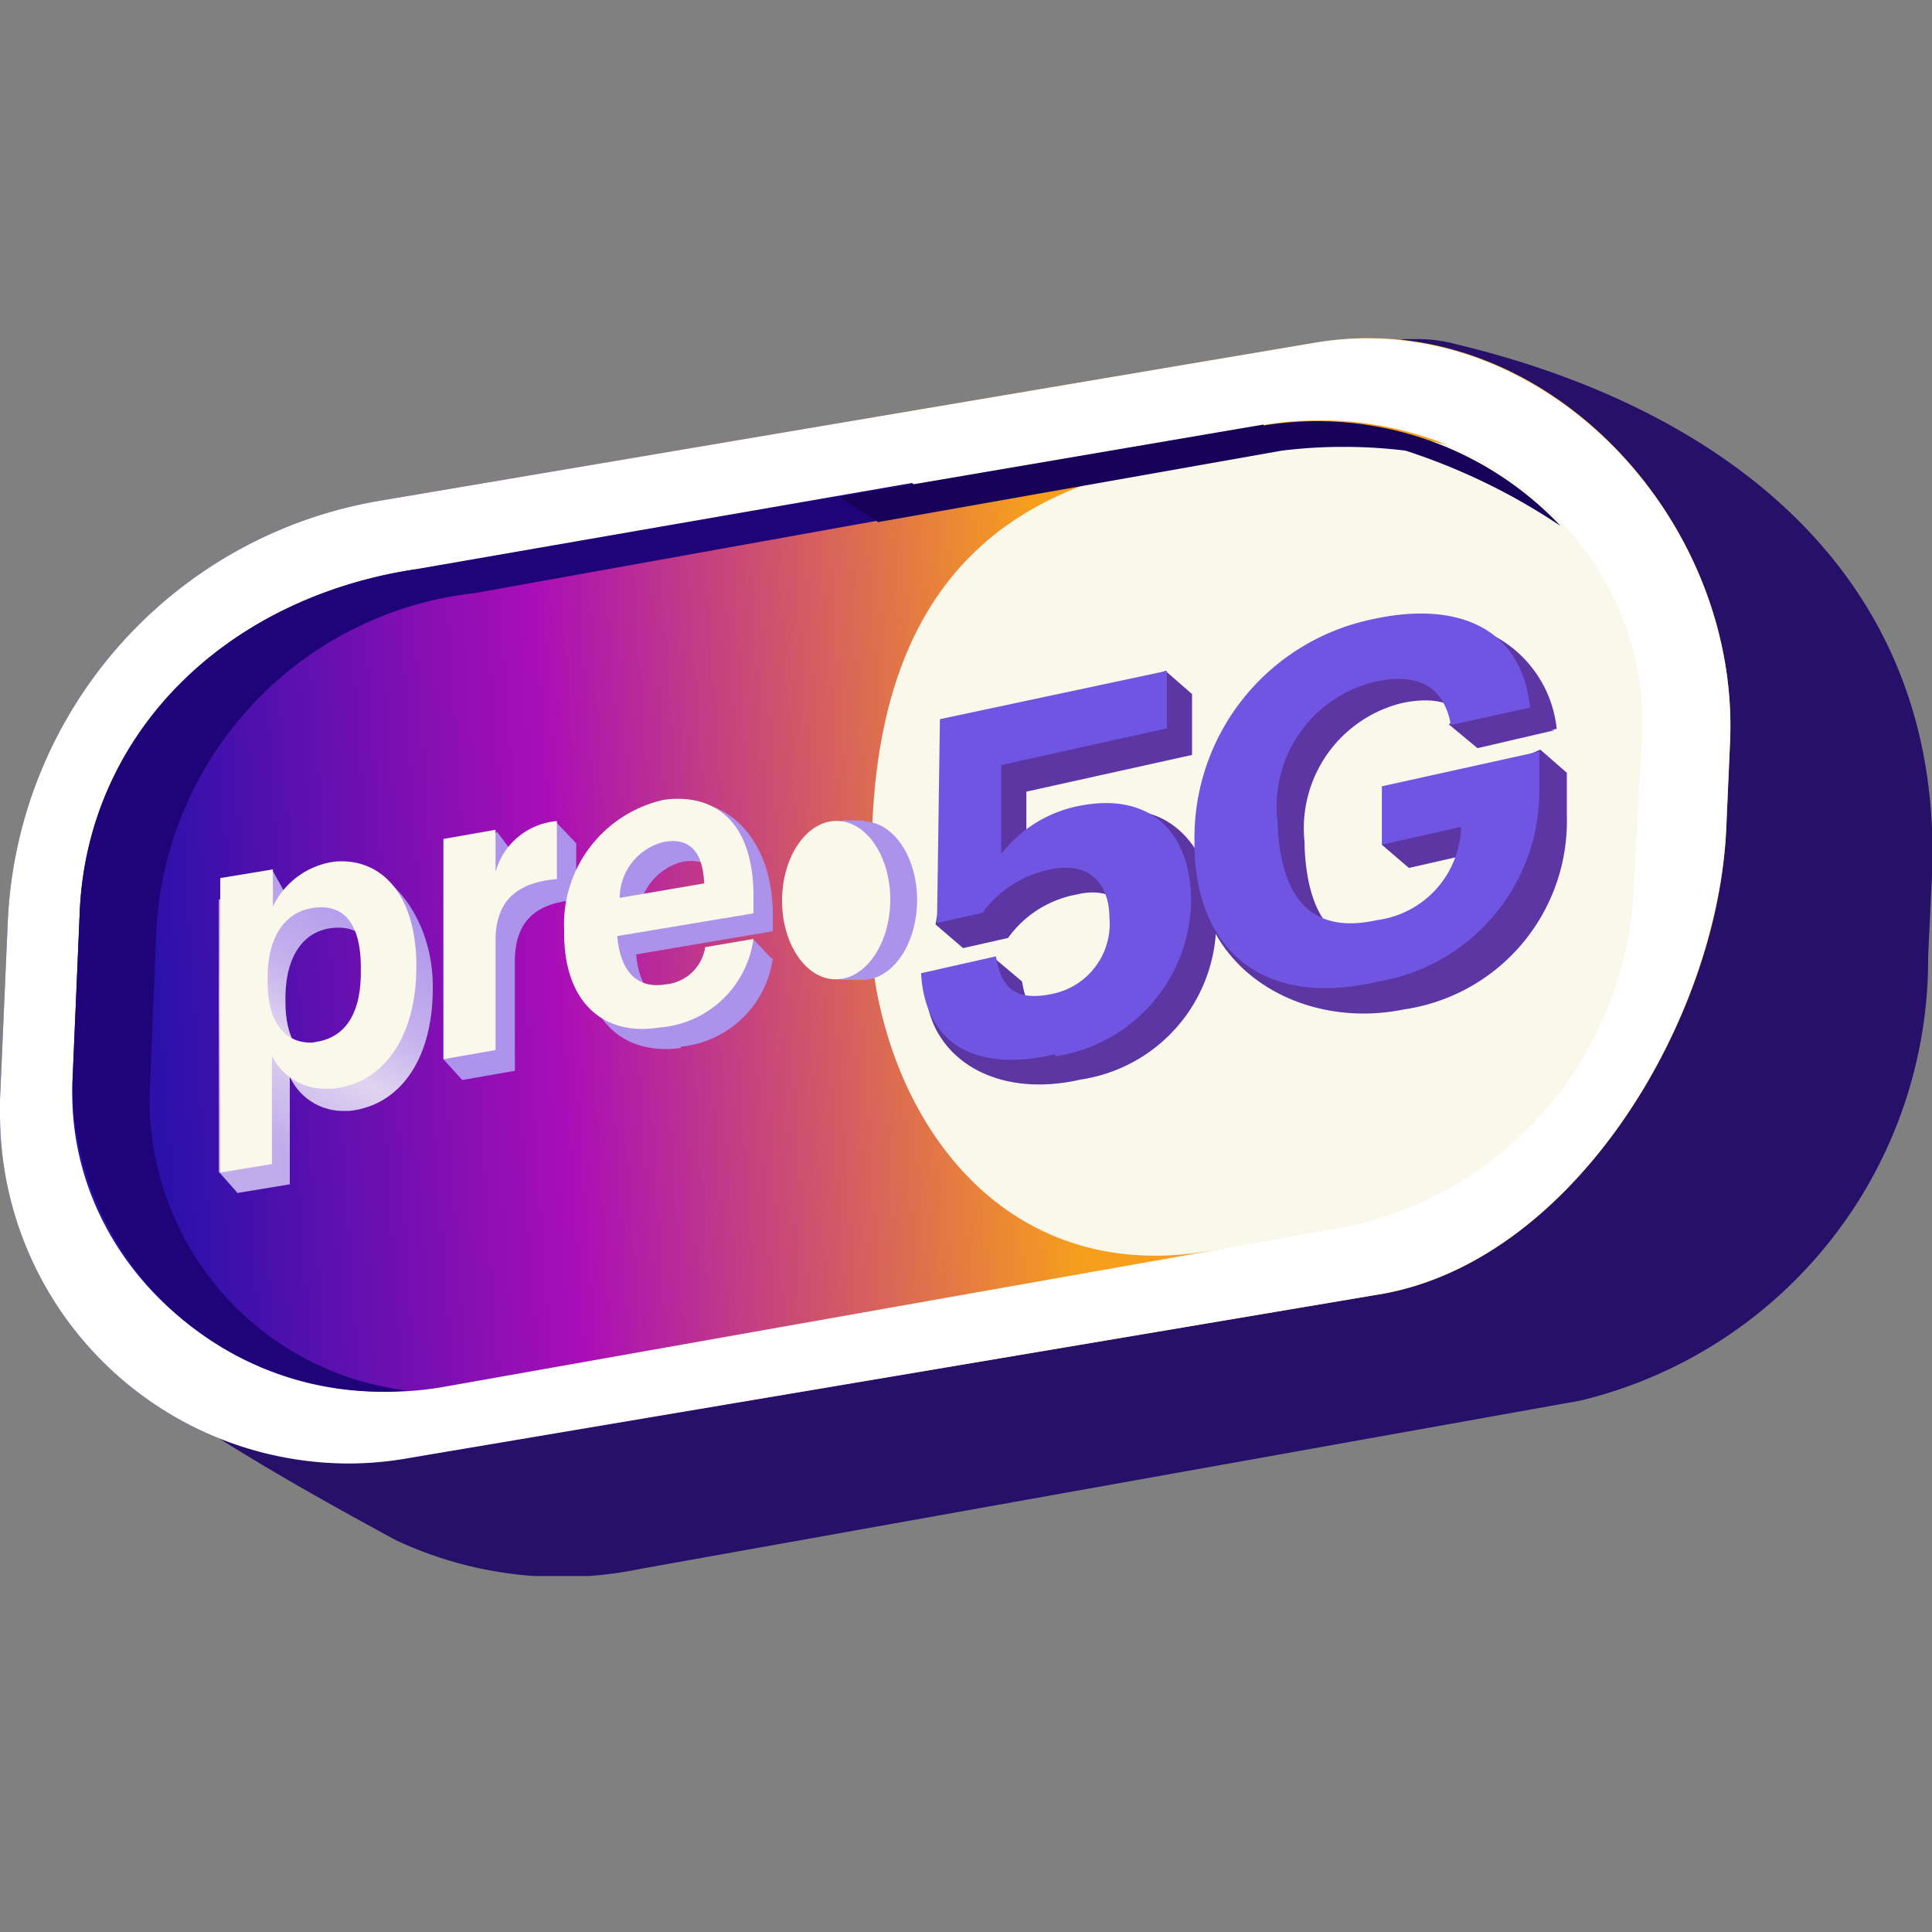
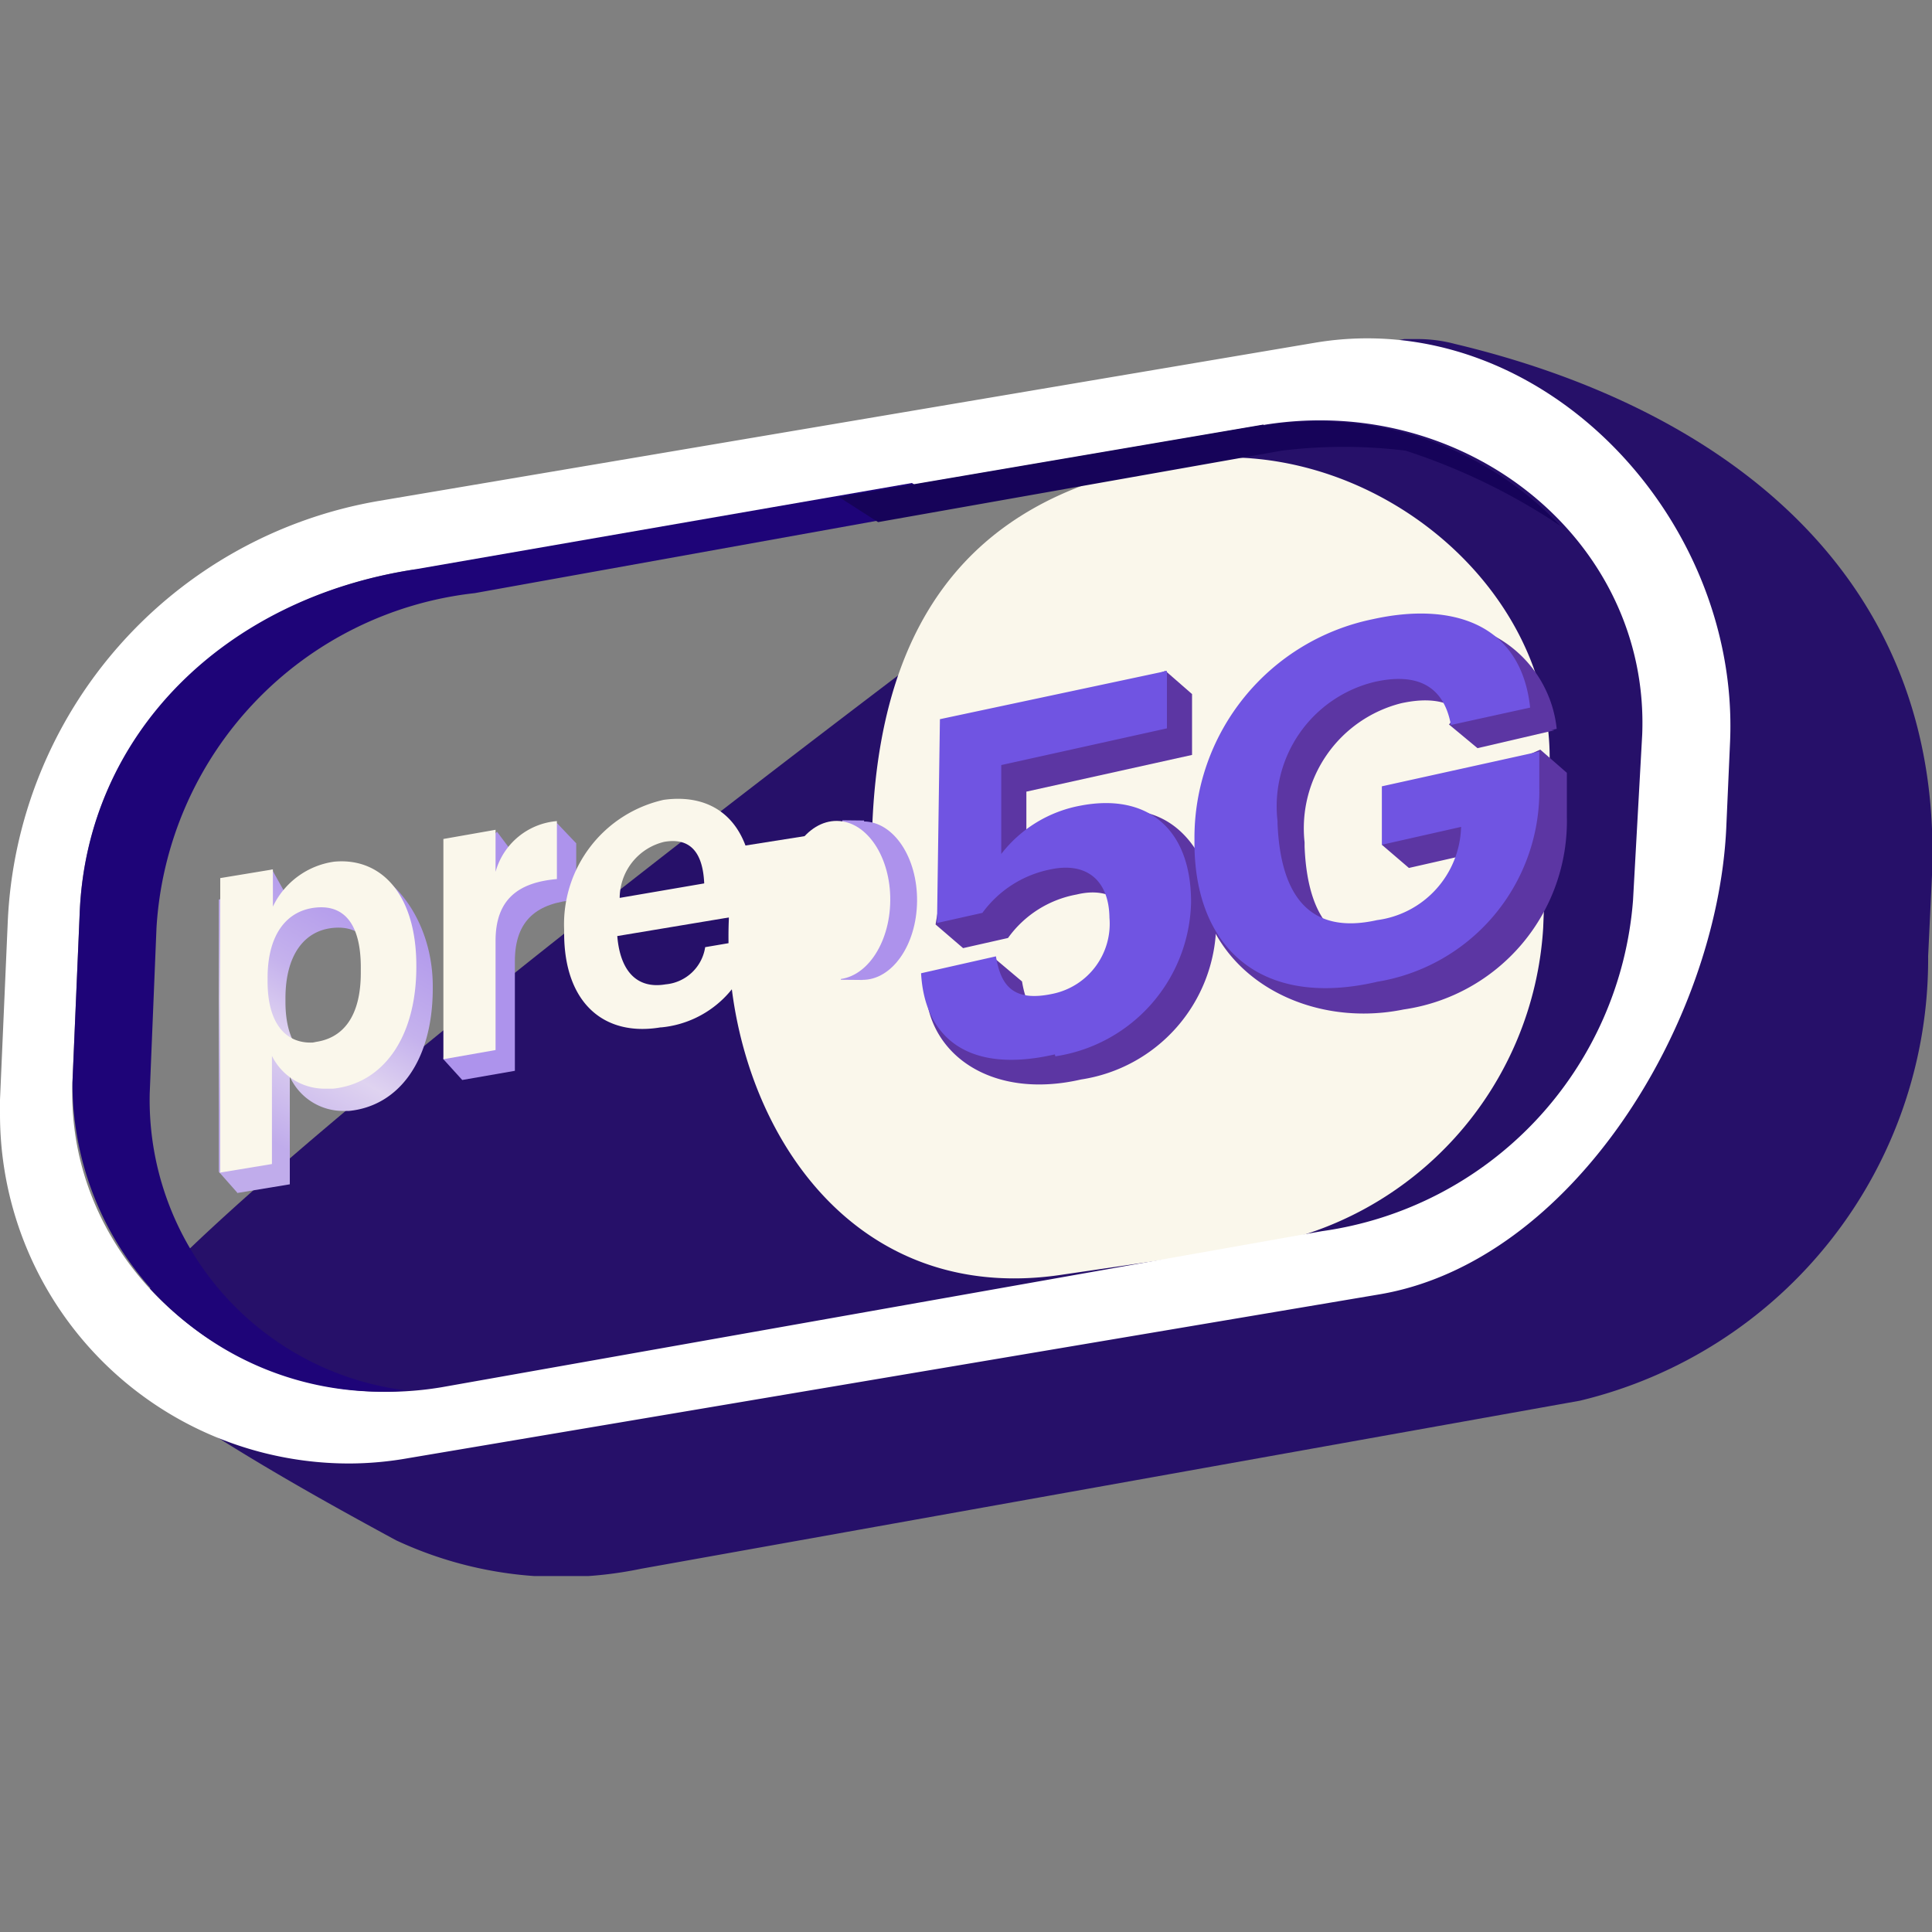
<svg xmlns="http://www.w3.org/2000/svg" viewBox="0 0 40 40">
  <rect x="0" y="0" width="40" height="40" fill="#808080" stroke="none" />
  <defs>
    <linearGradient id="Pre5G_direct_url-__b" data-name="Безымянный градиент" x1="3.19" y1="21.65" x2="26.3" y2="23.2" gradientTransform="matrix(1 0 0 -1 0 41.28)" gradientUnits="userSpaceOnUse">
      <stop offset="0" stop-color="#2b11aa" />
      <stop offset=".36" stop-color="#aa0eb7" />
      <stop offset=".81" stop-color="#f79f1b" />
    </linearGradient>
    <linearGradient id="Pre5G_direct_url-__c" data-name="Безымянный градиент 2" x1="2348.7" y1="2238.01" x2="1412.69" y2="1348.94" gradientTransform="matrix(1 0 0 -1 0 41.28)" gradientUnits="userSpaceOnUse">
      <stop offset="0" />
      <stop offset="1" stop-opacity="0" />
    </linearGradient>
    <linearGradient id="Pre5G_direct_url-__d" data-name="Безымянный градиент 3" x1="7.76" y1="23.04" x2="4.91" y2="18.06" gradientTransform="matrix(1 0 0 -1 0 41.28)" gradientUnits="userSpaceOnUse">
      <stop offset="0" stop-color="#ac92eb" />
      <stop offset=".42" stop-color="#c5b2ed" />
      <stop offset=".65" stop-color="#dfd3f0" />
      <stop offset="1" stop-color="#c0aceb" />
    </linearGradient>
    <linearGradient id="Pre5G_direct_url-__e" data-name="Безымянный градиент 4" x1="672.85" y1="17.98" x2="787.4" y2="17.26" gradientTransform="matrix(1 0 0 -1 0 41.28)" gradientUnits="userSpaceOnUse">
      <stop offset="0" stop-color="#ac92eb" />
      <stop offset="1" stop-color="#faf7eb" />
    </linearGradient>
    <clipPath id="Pre5G_direct_url-__a">
      <path d="M0 7h40v25.63H0z" fill="none" />
    </clipPath>
    <style>.Pre5G_direct_url-__e{fill:#faf7eb}.Pre5G_direct_url-__j{fill:#5c36a3}.Pre5G_direct_url-__o{fill:#ad92ec}</style>
  </defs>
  <g clip-path="url(#Pre5G_direct_url-__a)">
    <path d="m39.92 19.8.08-1.68c.25-6.23-4.33-9.68-9.88-11a3 3 0 0 0-.79-.1h-.26a7.13 7.13 0 0 0-2.62 1.07l-.45.36C23.5 10.28 1.06 26.85 2.27 28.1s5 3.28 5.69 3.66l.24.13a8.08 8.08 0 0 0 5.07.59L32.71 29a9.4 9.4 0 0 0 7.21-9.22Z" fill="#261069" />
-     <path d="M.16 19.1a9.25 9.25 0 0 1 7.69-8.73l19.41-3.28c4.61-.78 8.75 3.58 8.56 8.25l-.08 1.81c-.16 4-3.2 9-7.19 9.65L8.44 30.19a7.07 7.07 0 0 1-1.21.11A7.23 7.23 0 0 1 0 23.07v-.3Z" fill="url(#Pre5G_direct_url-__b)" />
-     <path class="Pre5G_direct_url-__e" d="M18.06 17.09c.2-5 2.76-7 6.35-7.54l2.92-.47c3.84-.63 7.82 2.53 7.67 6.35l-.13 3.31a7.12 7.12 0 0 1-5.93 6.59l-4.09.6c-4.63.66-7-3.62-6.84-7.37v-1.47Z" />
+     <path class="Pre5G_direct_url-__e" d="M18.06 17.09c.2-5 2.76-7 6.35-7.54c3.84-.63 7.82 2.53 7.67 6.35l-.13 3.31a7.12 7.12 0 0 1-5.93 6.59l-4.09.6c-4.63.66-7-3.62-6.84-7.37v-1.47Z" />
    <path d="M7.85 10.37A9.25 9.25 0 0 0 .16 19.1L0 22.77v.3a7.23 7.23 0 0 0 7.24 7.23 7.07 7.07 0 0 0 1.21-.11l20.1-3.39c4-.67 7-5.61 7.19-9.65l.08-1.81c.19-4.67-3.95-9-8.56-8.25L7.85 10.37Zm.73 1.42c-3.89.6-6.78 3.41-6.93 7.11l-.15 3.51c-.15 3.88 3.55 7 7.65 6.31l18.22-3.23a7.5 7.5 0 0 0 6.44-6.85l.19-3.43c.16-4-3.62-7.07-7.79-6.42l-17.58 3Z" fill="#fff" fill-rule="evenodd" />
    <path d="M1.65 18.9c.15-3.7 3-6.51 6.93-7.11L18.88 10l.79.51-9.84 1.77a7.42 7.42 0 0 0-6.59 6.93l-.14 3.42a6.06 6.06 0 0 0 5.33 6.16 6.39 6.39 0 0 1-6.93-6.38l.15-3.51Z" fill="#1e0478" />
    <path d="m26.16 8.79-8.79 1.5.81.52 8.36-1.48a10.51 10.51 0 0 1 2.56 0 12.91 12.91 0 0 1 3.21 1.56 6.93 6.93 0 0 0-6.15-2.08Z" fill="#160359" />
    <path d="m26.16 8.79-8.79 1.5.81.52 8.36-1.48a10.51 10.51 0 0 1 2.56 0 12.91 12.91 0 0 1 3.21 1.56 6.93 6.93 0 0 0-6.15-2.08Z" fill="url(#Pre5G_direct_url-__c)" />
    <path class="Pre5G_direct_url-__j" d="m20 15.4 4.13-1.51.55.48v1.26l-3.43.76v1.66a2.78 2.78 0 0 1 1.64-1.22c1.34-.3 2.27.78 2.29 2.33a3.29 3.29 0 0 1-2.8 3.19c-1.83.42-3.13-.5-3.21-1.81l1.42-.7.57.48c.1.6.35 1 1.2.77a1.47 1.47 0 0 0 1.14-1.57c0-.78-.47-1.18-1.21-1a2.24 2.24 0 0 0-1.42.9l-.93.21-.57-.49.63-3.74Z" />
    <path class="Pre5G_direct_url-__j" d="m29.15 16.76-.54.73.56.48 1.63-.37a2 2 0 0 1-1.73 1.93c-1.43.32-2-.55-2.06-2v-.09a2.67 2.67 0 0 1 2-2.88c.87-.19 1.44.07 1.59.89l1.63-.36A2.47 2.47 0 0 0 29 13a5 5 0 0 0-3.7 4.9h-.49c0 2.18 2.15 3.43 4.25 3a3.94 3.94 0 0 0 3.38-4V16l-.55-.48-2.71 1.2Z" />
    <path class="Pre5G_direct_url-__j" d="M30.59 15.49 30 15l.18-.23 2 .35Z" />
    <path d="M21.85 21.87a3.3 3.3 0 0 0 2.81-3.19c0-1.56-.94-2.26-2.29-2a2.69 2.69 0 0 0-1.64 1v-1.84l3.43-.76v-1.19l-4.7 1-.06 4.22.94-.21a2.29 2.29 0 0 1 1.41-.9c.75-.16 1.21.23 1.22 1a1.48 1.48 0 0 1-1.15 1.57c-.85.19-1.1-.17-1.2-.77l-1.55.35c.07 1.3.94 2.1 2.77 1.68Zm6.64-1.54a4 4 0 0 0 3.38-4v-.77l-3.26.72v1.21l1.64-.37a2 2 0 0 1-1.74 1.93c-1.43.32-2-.55-2.06-2V17a2.65 2.65 0 0 1 2-2.88c.88-.2 1.44.07 1.59.89l1.64-.36c-.19-1.76-1.64-2.19-3.26-1.83a4.62 4.62 0 0 0-3.69 4.55v.08c0 2.17 1.37 3.43 3.77 2.88Z" fill="#7054e2" />
    <path d="M6.91 22c-.59.06-1-.35-1-1.26v-.07c0-.91.4-1.41 1-1.46s.94.36.93 1.28v.07c0 .88-.35 1.38-1 1.44Zm-2 2.7L6 24.52v-2.23a1.21 1.21 0 0 0 1.07.71h.16c1-.1 1.72-1 1.73-2.51v-.07c0-1.49-1-2.64-2-2.55 0 0-.2.06-.94.73l-.15-.17-.24-.43-1.1.63v5.63l.38.43Z" fill="url(#Pre5G_direct_url-__d)" />
    <path class="Pre5G_direct_url-__e" d="M6.54 21.58c-.59.06-1-.35-1-1.26v-.07c0-.91.4-1.4 1-1.46s.94.36.93 1.28v.07c0 .88-.35 1.38-1 1.44Zm-2 2.7 1.09-.18v-2.24a1.22 1.22 0 0 0 1.11.68h.15c1-.1 1.72-1 1.73-2.5V20c0-1.5-.74-2.25-1.7-2.16a1.66 1.66 0 0 0-1.27.93V18l-1.09.18v6.08Z" />
    <path d="m10.59 17.62-.3-.4-.82.86-.29 3.85.39.43 1.09-.19V19.9c0-.86.47-1.21 1.27-1.27v-1.17l-.4-.42-1.03 1.16.09-.58Z" fill="#ad93ec" />
    <path class="Pre5G_direct_url-__e" d="m9.18 21.93 1.08-.19v-2.26c0-.86.47-1.21 1.27-1.28V17a1.44 1.44 0 0 0-1.27 1.05v-.87l-1.08.19v4.52Z" />
-     <path d="M14.1 21.67a2.13 2.13 0 0 0 1.9-1.83L15 20a.92.92 0 0 1-.83.76c-.59.1-.93-.27-1-1l2.83-.48v-.34c0-1.61-1-2.48-2-2.31s-1.89 1.59-1.91 3v.07c0 1.44.82 2.15 2 2ZM13.22 19a1.21 1.21 0 0 1 .92-1.16c.52-.08.81.19.83.87l-1.75.29Zm2.77.86-.38-.4L15 20Z" fill="url(#Pre5G_direct_url-__e)" />
    <path class="Pre5G_direct_url-__e" d="M13.7 21.27a2.13 2.13 0 0 0 1.9-1.83l-1 .17a.91.91 0 0 1-.82.77c-.59.1-.94-.27-1-1l2.82-.47v-.35c0-1.61-.86-2.14-1.86-2a2.64 2.64 0 0 0-2.06 2.69v.07c0 1.44.82 2.15 2 1.95Zm-.87-2.68a1.2 1.2 0 0 1 .92-1.16c.51-.09.8.18.83.86l-1.75.3Z" />
    <ellipse class="Pre5G_direct_url-__o" cx="17.87" cy="18.64" rx="1.64" ry="1.12" transform="rotate(-89.43 17.872 18.645)" />
    <path class="Pre5G_direct_url-__o" d="m17.409 20.285.011-1.1.45.004-.011 1.1zm.021-2.202.01-1.1.45.005-.01 1.1z" />
    <ellipse class="Pre5G_direct_url-__e" cx="17.31" cy="18.64" rx="1.64" ry="1.12" transform="rotate(-89.43 17.309 18.637)" />
  </g>
</svg>